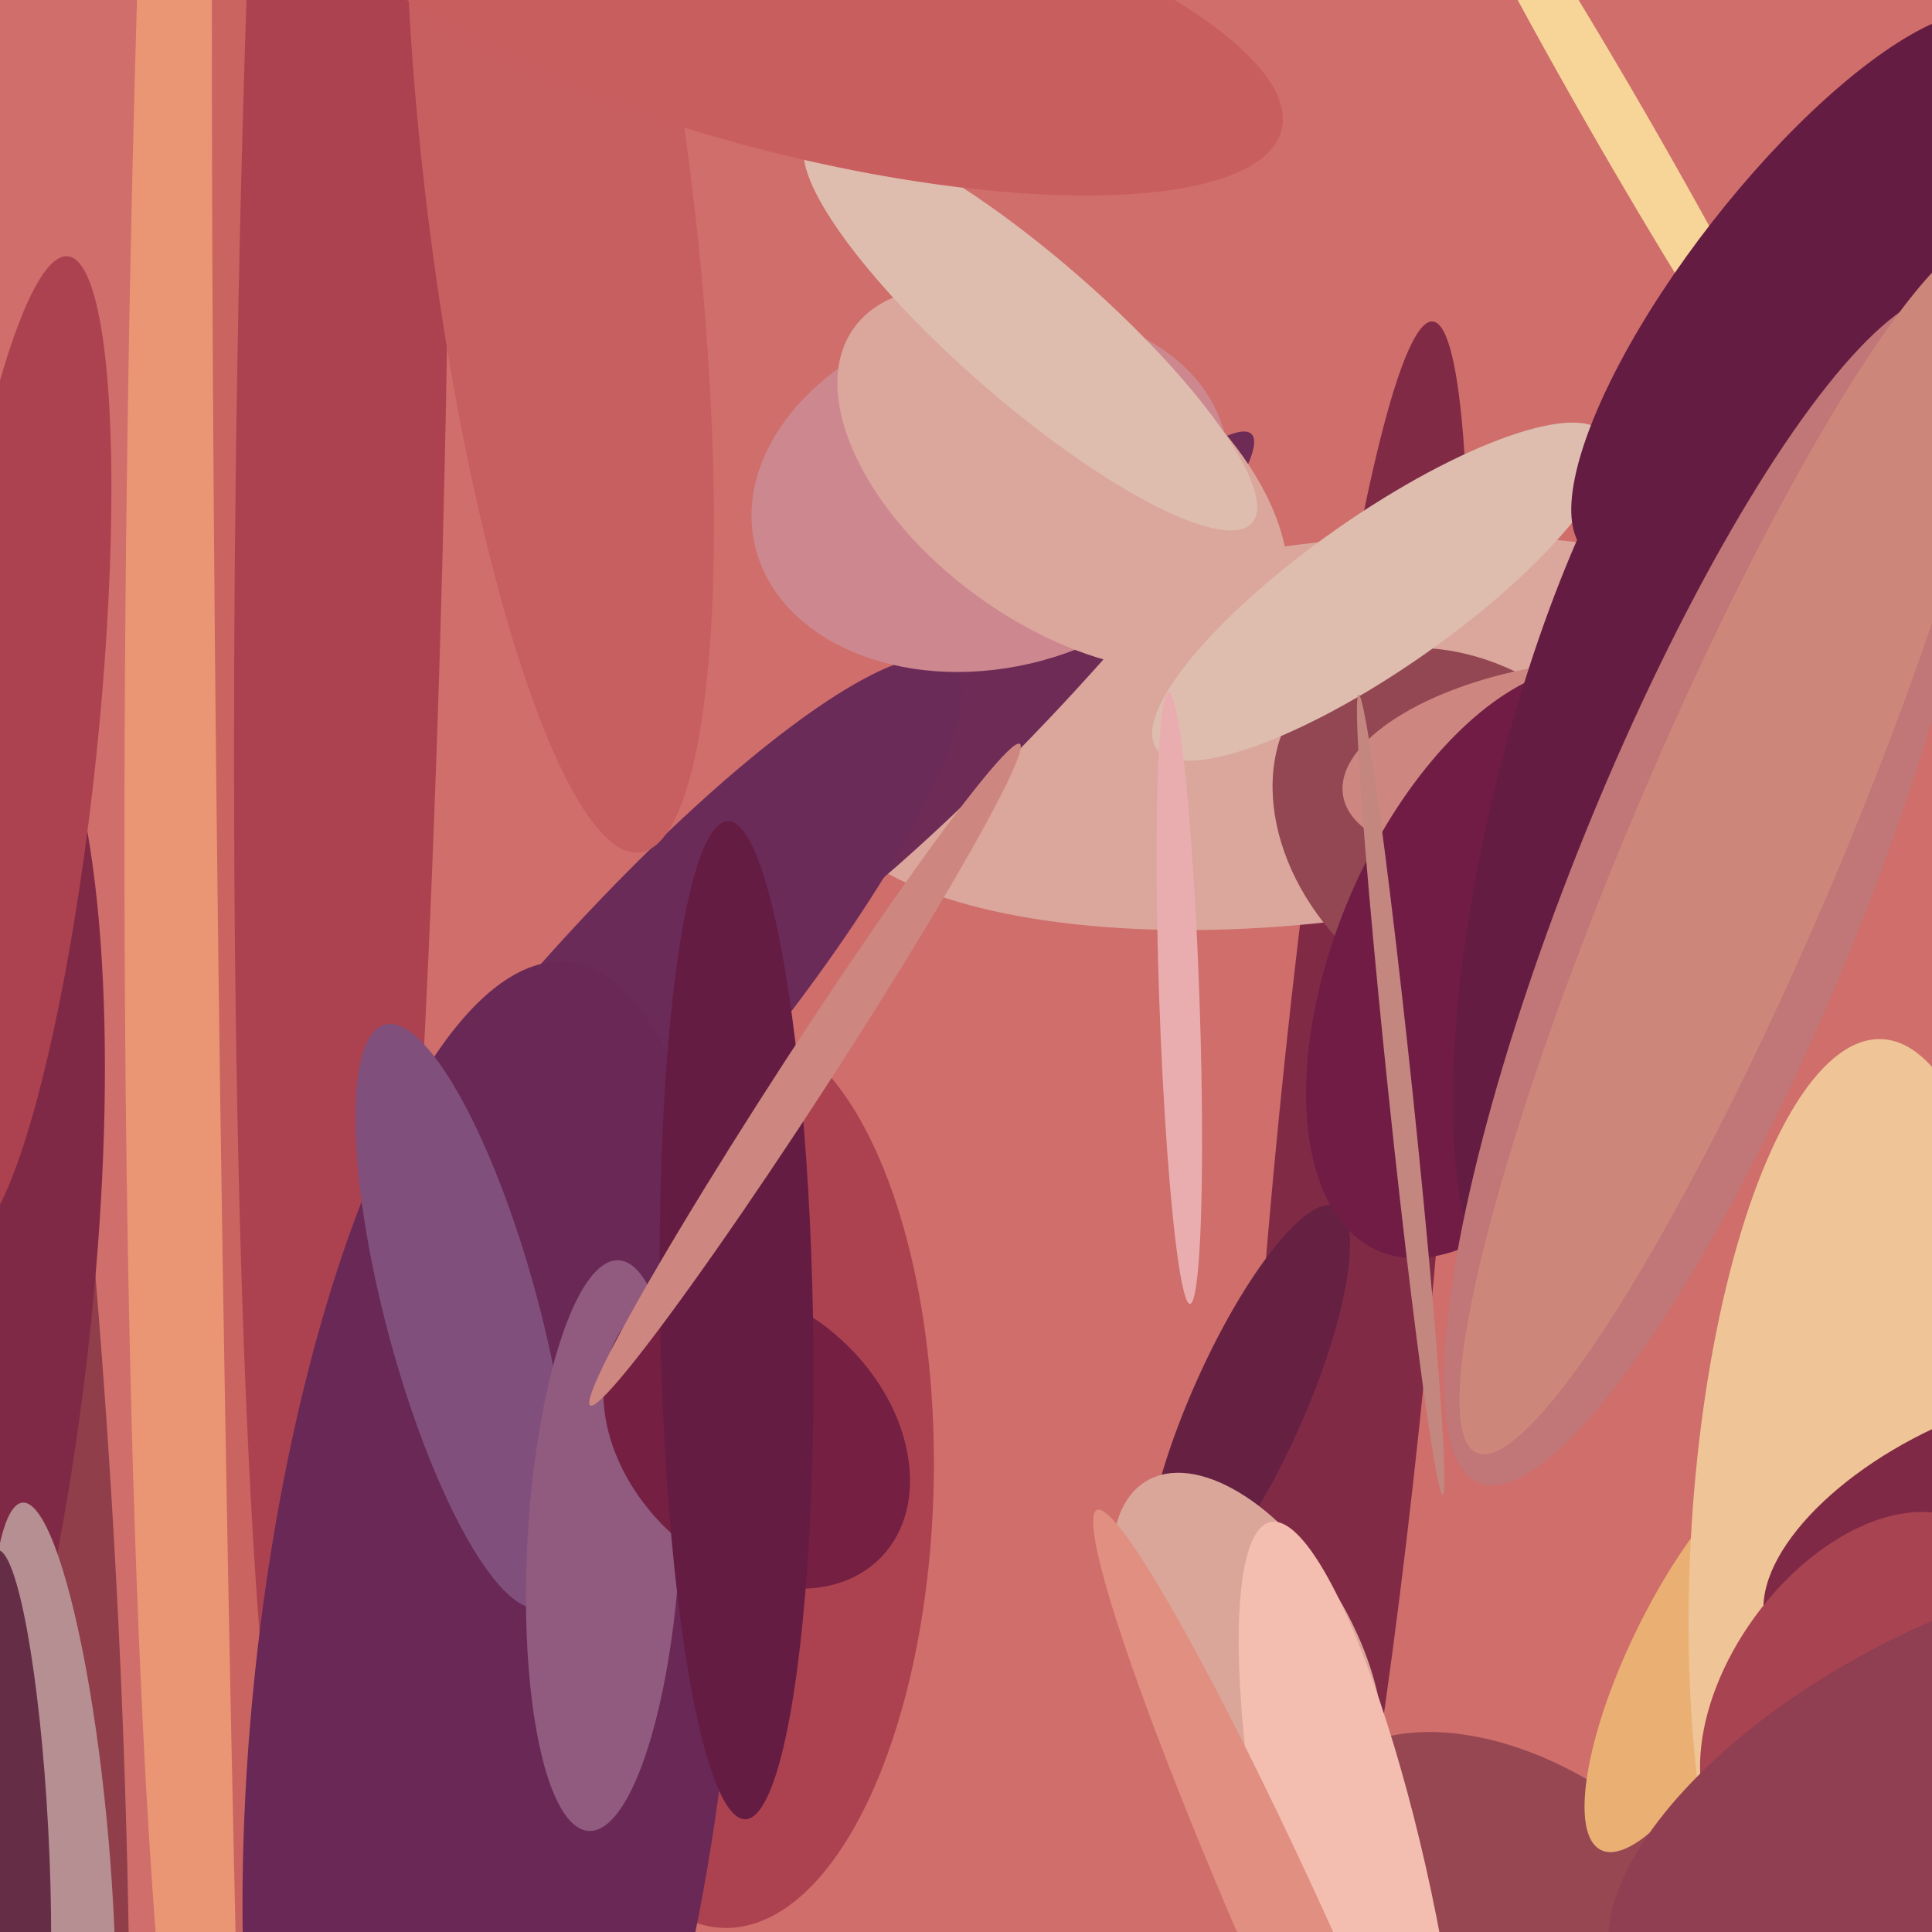
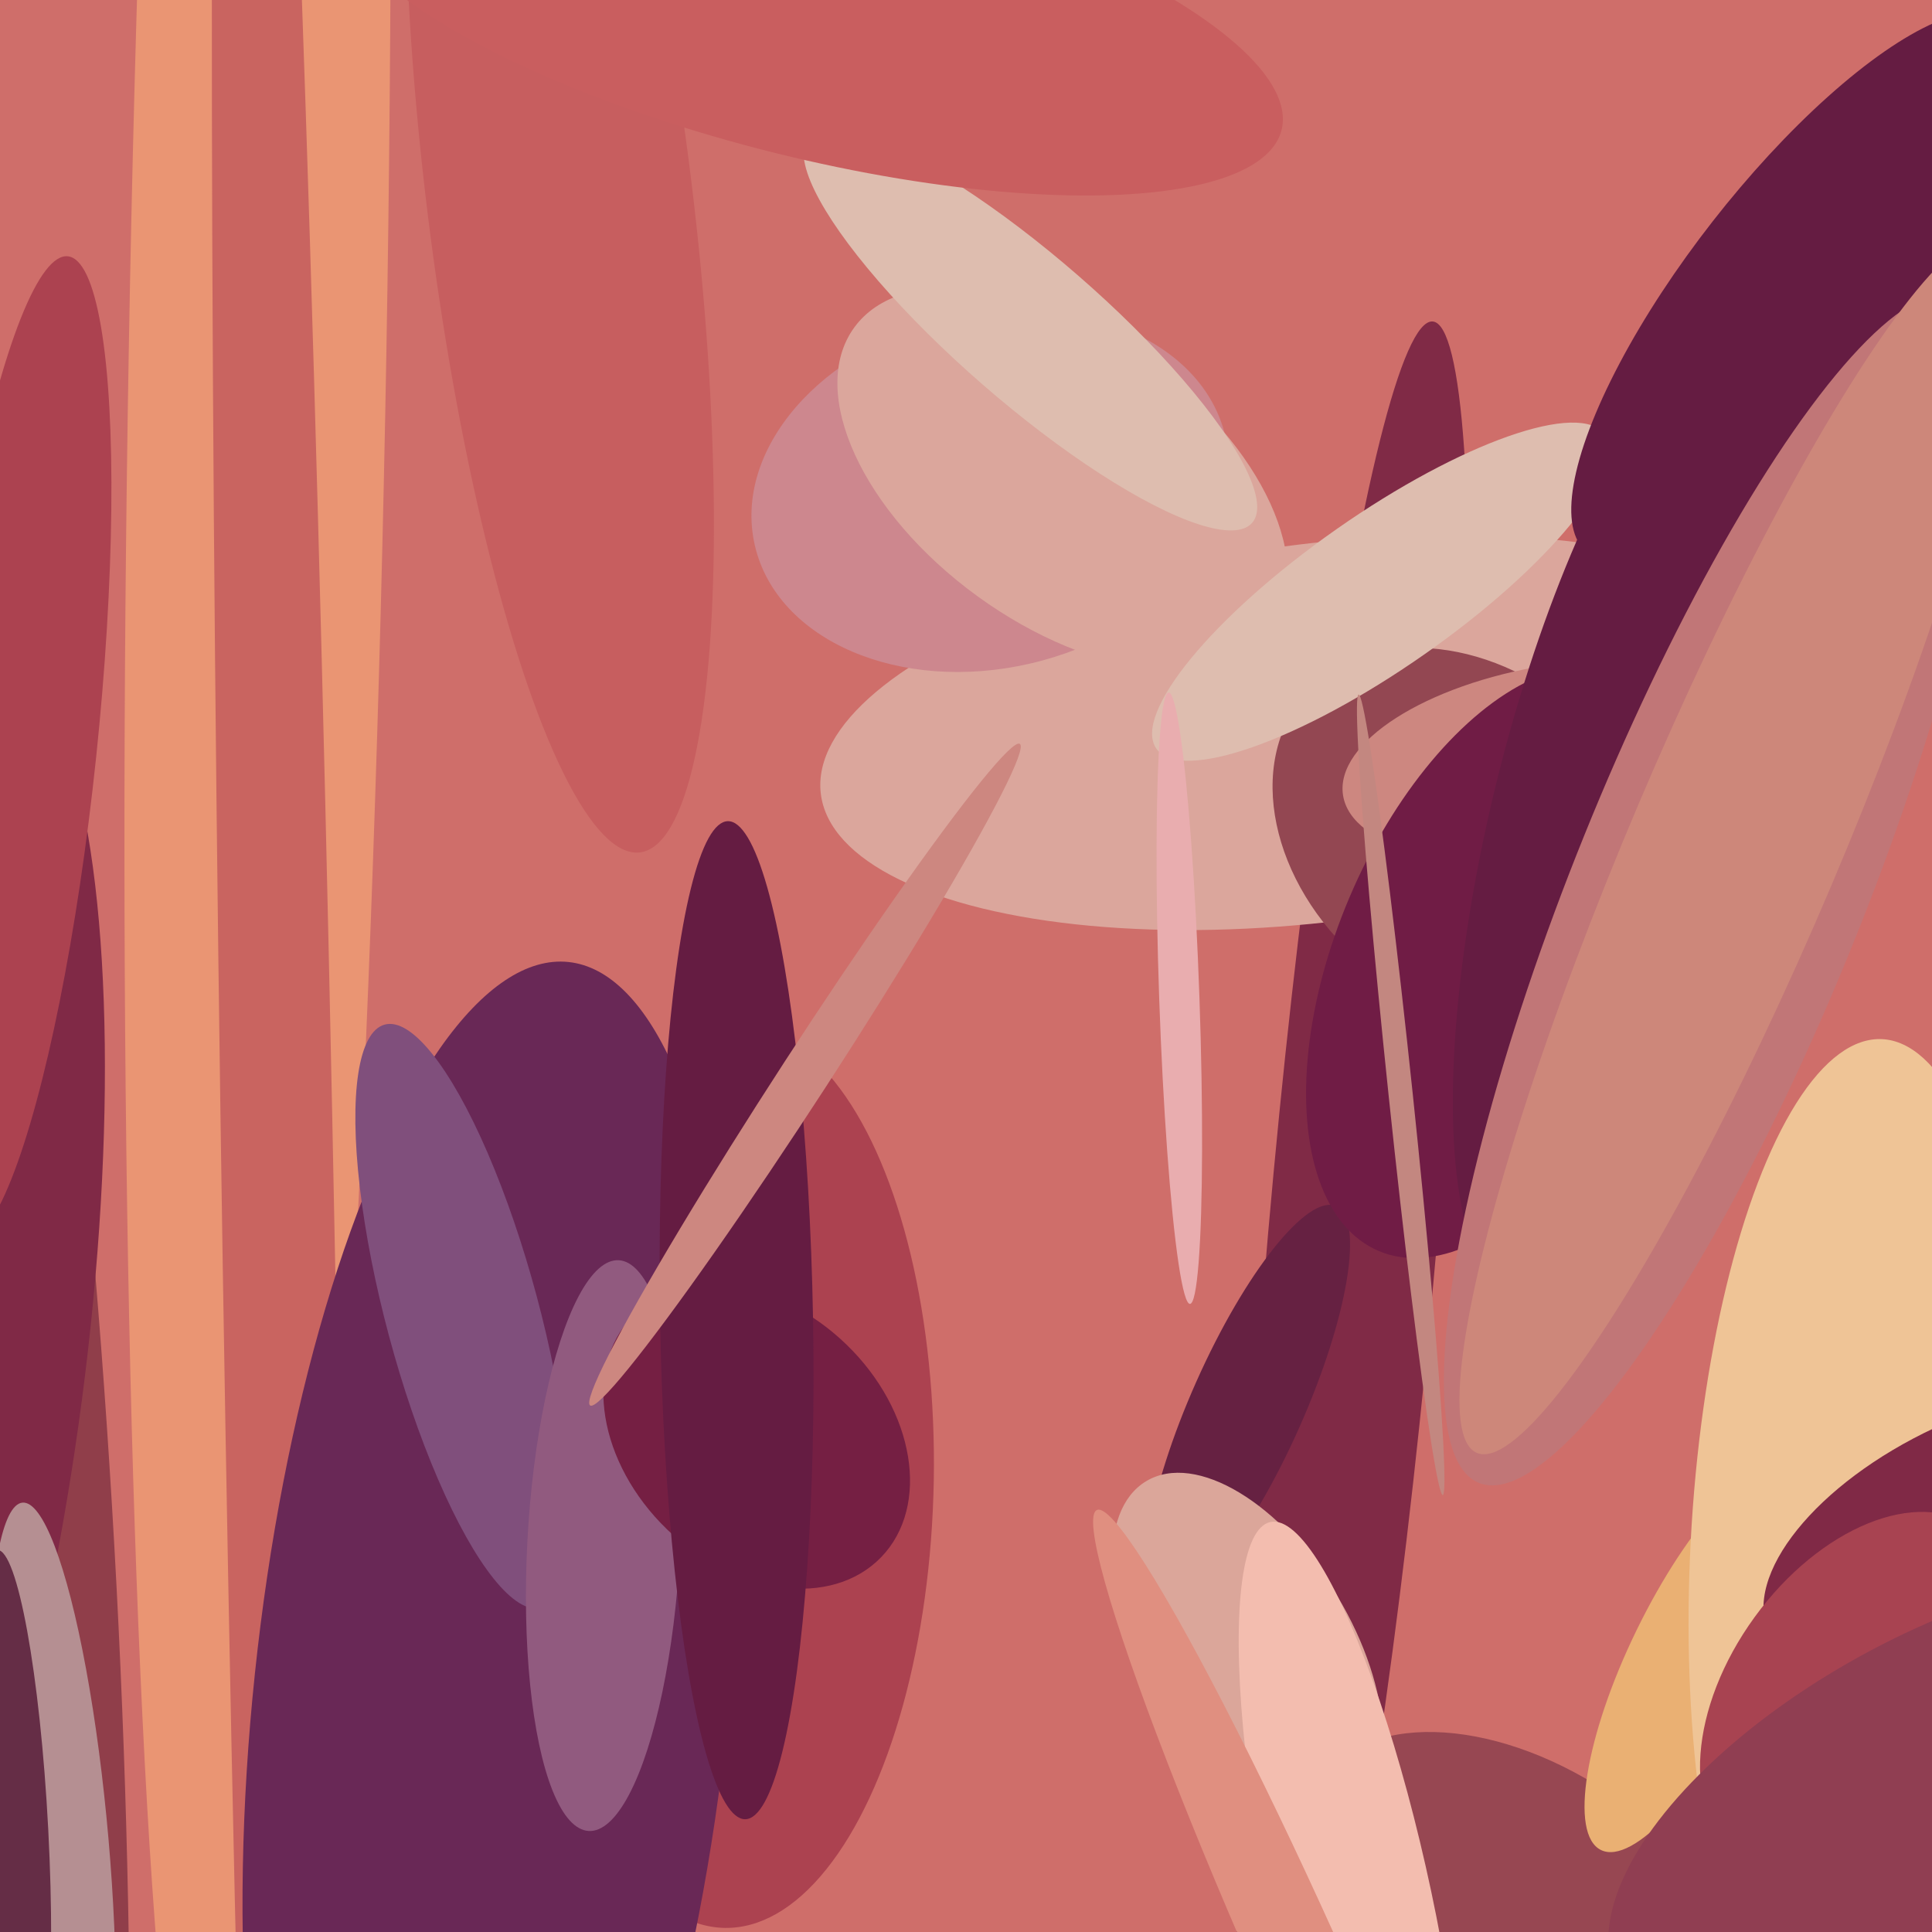
<svg xmlns="http://www.w3.org/2000/svg" width="480px" height="480px">
  <rect width="480" height="480" fill="rgb(207,110,106)" />
  <ellipse cx="64" cy="87" rx="32" ry="482" transform="rotate(1,64,87)" fill="rgb(234,149,115)" />
  <ellipse cx="336" cy="308" rx="229" ry="21" transform="rotate(95,336,308)" fill="rgb(128,42,70)" />
  <ellipse cx="328" cy="182" rx="125" ry="47" transform="rotate(173,328,182)" fill="rgb(219,166,156)" />
  <ellipse cx="182" cy="367" rx="50" ry="112" transform="rotate(1,182,367)" fill="rgb(172,66,80)" />
-   <ellipse cx="247" cy="174" rx="92" ry="13" transform="rotate(134,247,174)" fill="rgb(109,43,86)" />
  <ellipse cx="70" cy="354" rx="14" ry="589" transform="rotate(179,70,354)" fill="rgb(201,100,96)" />
-   <ellipse cx="151" cy="263" rx="28" ry="130" transform="rotate(41,151,263)" fill="rgb(107,43,89)" />
  <ellipse cx="246" cy="122" rx="60" ry="44" transform="rotate(167,246,122)" fill="rgb(205,135,142)" />
  <ellipse cx="365" cy="208" rx="54" ry="41" transform="rotate(41,365,208)" fill="rgb(147,71,82)" />
  <ellipse cx="310" cy="349" rx="14" ry="54" transform="rotate(24,310,349)" fill="rgb(102,33,66)" />
  <ellipse cx="-7" cy="396" rx="36" ry="302" transform="rotate(177,-7,396)" fill="rgb(144,62,74)" />
  <ellipse cx="264" cy="119" rx="64" ry="36" transform="rotate(36,264,119)" fill="rgb(219,166,156)" />
-   <ellipse cx="85" cy="89" rx="26" ry="388" transform="rotate(1,85,89)" fill="rgb(172,66,80)" />
  <ellipse cx="380" cy="478" rx="38" ry="63" transform="rotate(125,380,478)" fill="rgb(151,71,82)" />
  <ellipse cx="421" cy="412" rx="53" ry="16" transform="rotate(116,421,412)" fill="rgb(234,176,115)" />
  <ellipse cx="461" cy="385" rx="41" ry="127" transform="rotate(3,461,385)" fill="rgb(239,196,150)" />
  <ellipse cx="122" cy="422" rx="59" ry="184" transform="rotate(6,122,422)" fill="rgb(105,40,86)" />
  <ellipse cx="343" cy="147" rx="68" ry="19" transform="rotate(145,343,147)" fill="rgb(222,189,175)" />
  <ellipse cx="493" cy="381" rx="59" ry="29" transform="rotate(155,493,381)" fill="rgb(128,41,70)" />
  <ellipse cx="139" cy="49" rx="33" ry="164" transform="rotate(173,139,49)" fill="rgb(199,94,95)" />
  <ellipse cx="461" cy="420" rx="31" ry="50" transform="rotate(36,461,420)" fill="rgb(168,67,81)" />
  <ellipse cx="-30" cy="347" rx="50" ry="189" transform="rotate(8,-30,347)" fill="rgb(128,41,70)" />
  <ellipse cx="13" cy="458" rx="85" ry="14" transform="rotate(85,13,458)" fill="rgb(181,143,146)" />
  <ellipse cx="115" cy="327" rx="75" ry="19" transform="rotate(75,115,327)" fill="rgb(128,79,124)" />
  <ellipse cx="310" cy="410" rx="26" ry="49" transform="rotate(149,310,410)" fill="rgb(219,166,154)" />
  <ellipse cx="336" cy="474" rx="98" ry="20" transform="rotate(78,336,474)" fill="rgb(243,189,175)" />
  <ellipse cx="150" cy="384" rx="19" ry="71" transform="rotate(3,150,384)" fill="rgb(145,90,127)" />
  <ellipse cx="256" cy="82" rx="73" ry="18" transform="rotate(41,256,82)" fill="rgb(222,189,175)" />
  <ellipse cx="388" cy="189" rx="55" ry="24" transform="rotate(171,388,189)" fill="rgb(205,135,128)" />
  <ellipse cx="373" cy="239" rx="41" ry="78" transform="rotate(23,373,239)" fill="rgb(112,28,69)" />
  <ellipse cx="188" cy="357" rx="32" ry="43" transform="rotate(134,188,357)" fill="rgb(117,31,67)" />
  <ellipse cx="325" cy="493" rx="129" ry="11" transform="rotate(66,325,493)" fill="rgb(224,143,128)" />
-   <ellipse cx="403" cy="32" rx="106" ry="7" transform="rotate(60,403,32)" fill="rgb(247,212,152)" />
  <ellipse cx="446" cy="71" rx="84" ry="26" transform="rotate(128,446,71)" fill="rgb(101,28,66)" />
  <ellipse cx="407" cy="202" rx="36" ry="124" transform="rotate(14,407,202)" fill="rgb(101,28,66)" />
  <ellipse cx="4" cy="186" rx="20" ry="123" transform="rotate(6,4,186)" fill="rgb(172,66,80)" />
  <ellipse cx="183" cy="328" rx="19" ry="124" transform="rotate(179,183,328)" fill="rgb(101,28,66)" />
  <ellipse cx="485" cy="448" rx="43" ry="94" transform="rotate(62,485,448)" fill="rgb(144,62,82)" />
  <ellipse cx="3" cy="455" rx="9" ry="70" transform="rotate(177,3,455)" fill="rgb(101,45,70)" />
  <ellipse cx="427" cy="221" rx="159" ry="36" transform="rotate(112,427,221)" fill="rgb(193,118,119)" />
  <ellipse cx="431" cy="210" rx="164" ry="26" transform="rotate(113,431,210)" fill="rgb(205,135,122)" />
  <ellipse cx="201" cy="3" rx="36" ry="121" transform="rotate(104,201,3)" fill="rgb(201,94,95)" />
  <ellipse cx="348" cy="272" rx="3" ry="100" transform="rotate(174,348,272)" fill="rgb(195,135,128)" />
  <ellipse cx="293" cy="248" rx="5" ry="76" transform="rotate(178,293,248)" fill="rgb(233,173,175)" />
  <ellipse cx="200" cy="267" rx="98" ry="6" transform="rotate(123,200,267)" fill="rgb(205,135,128)" />
</svg>